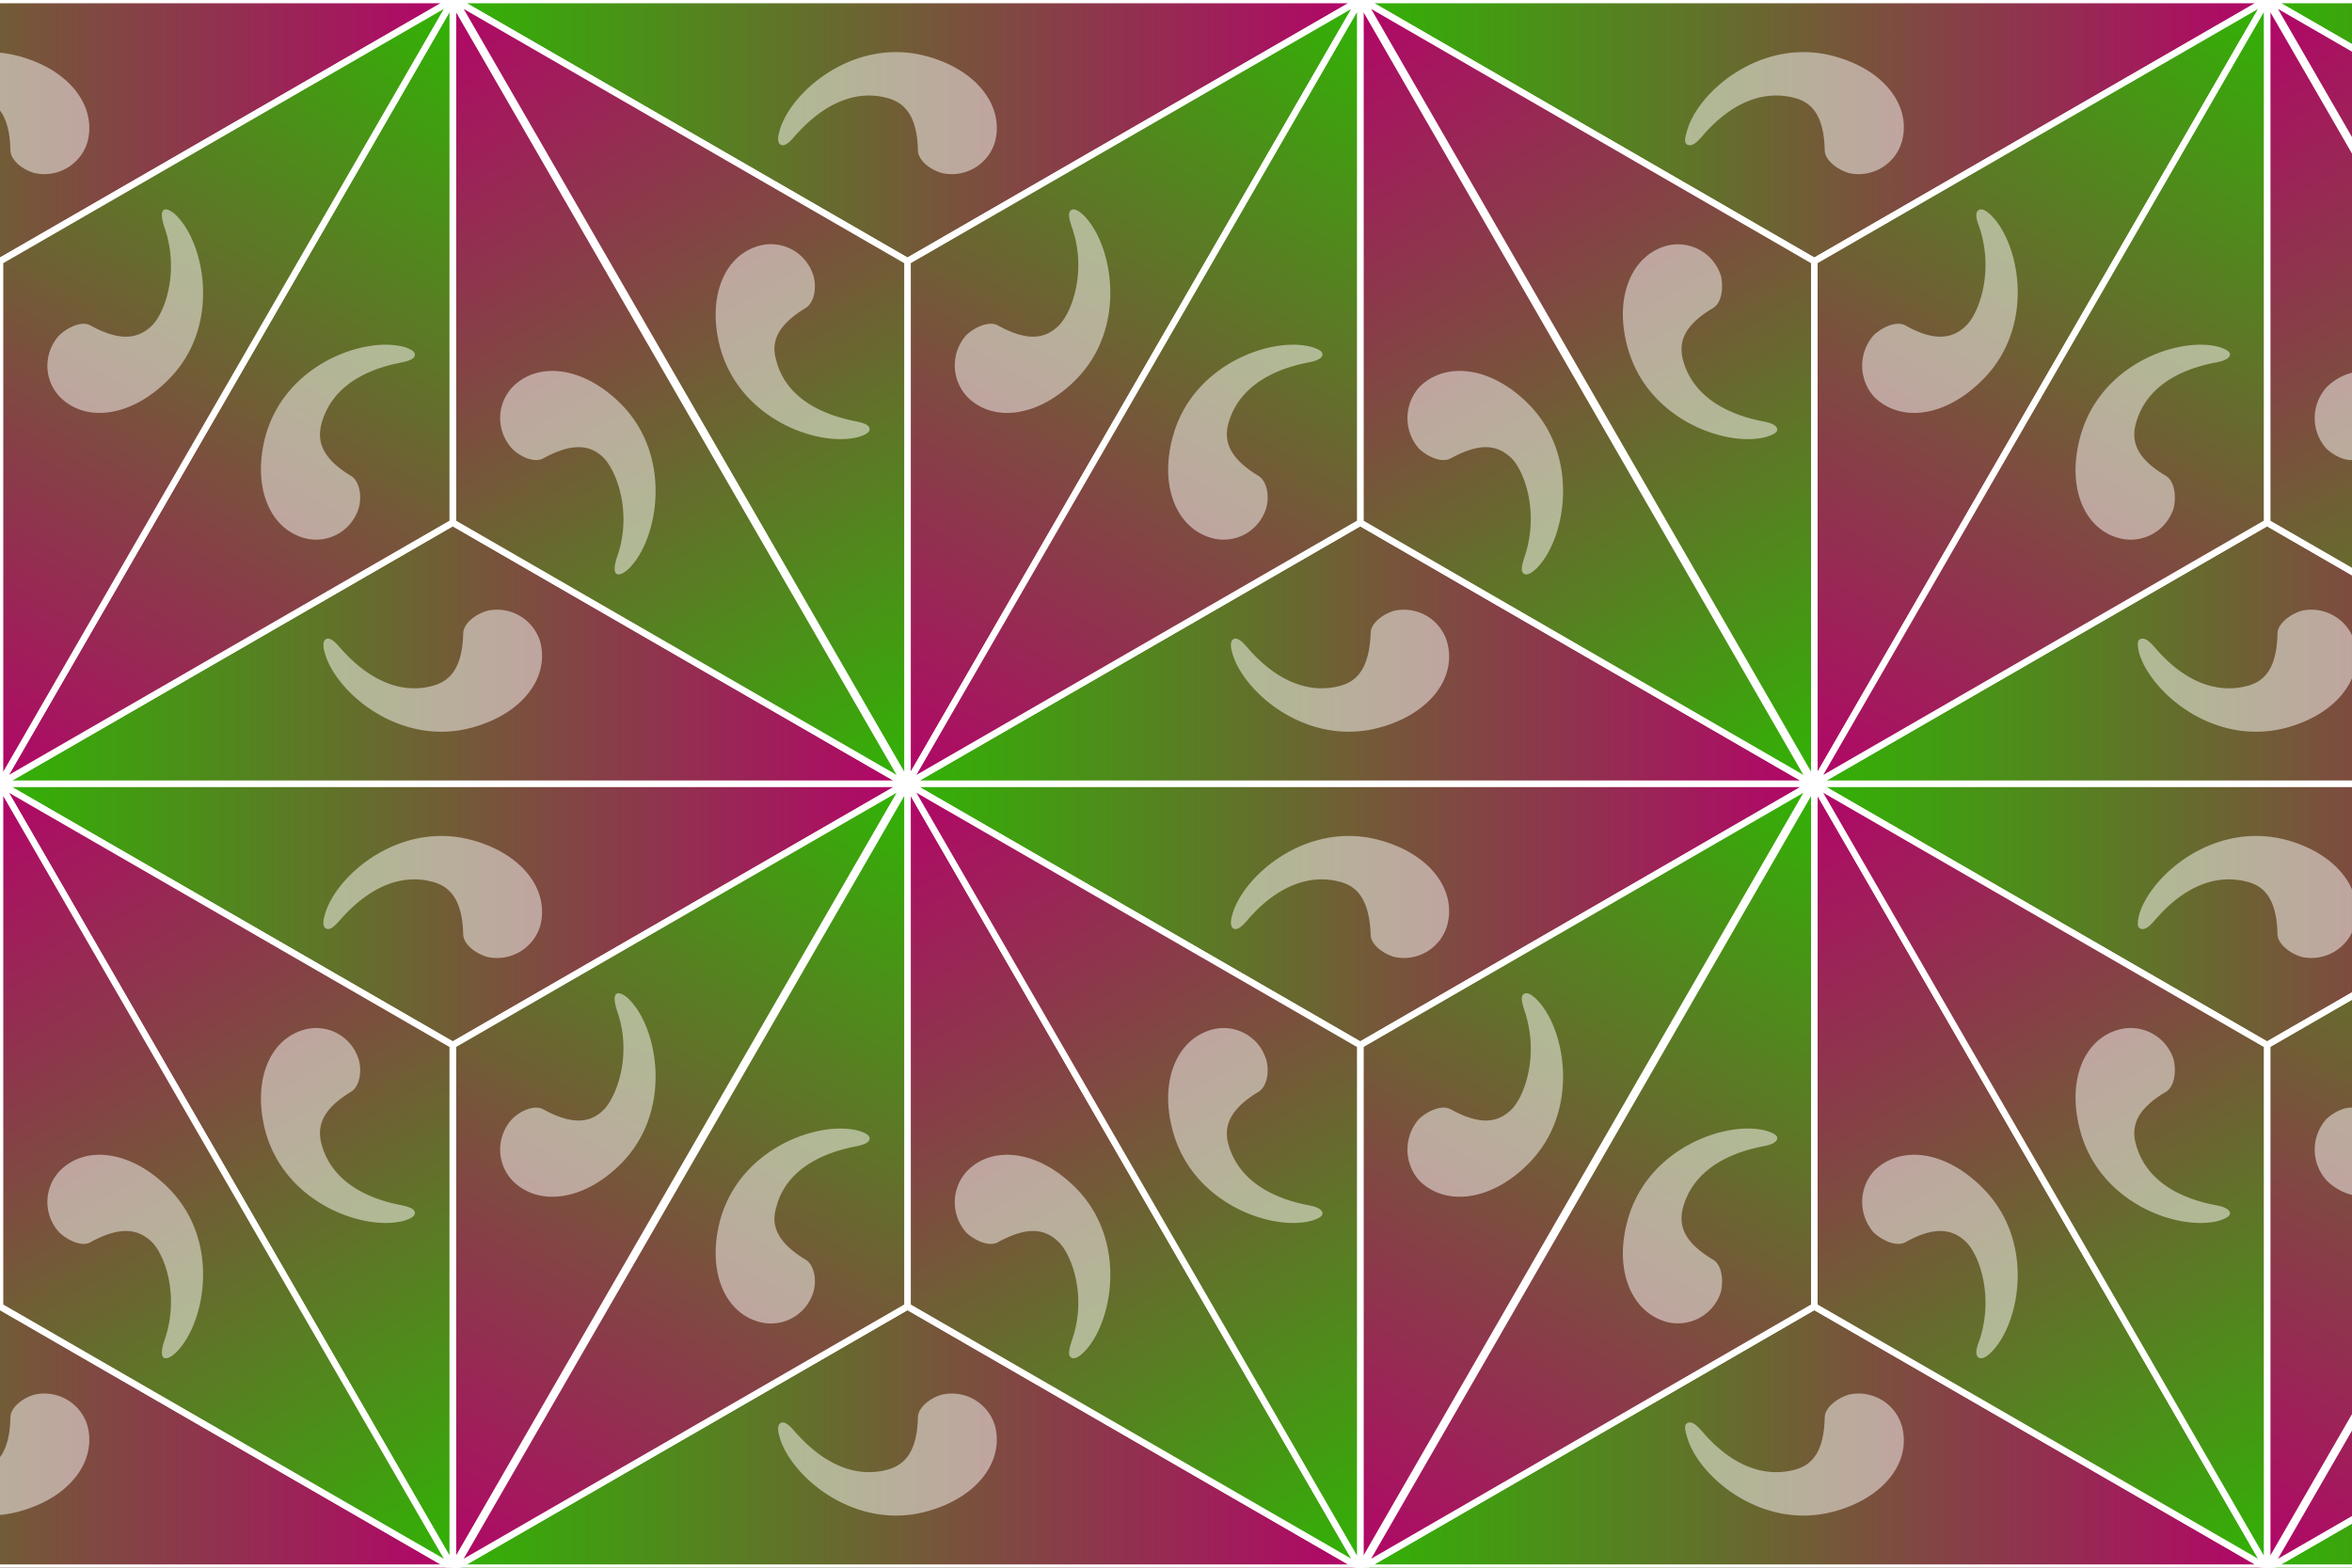
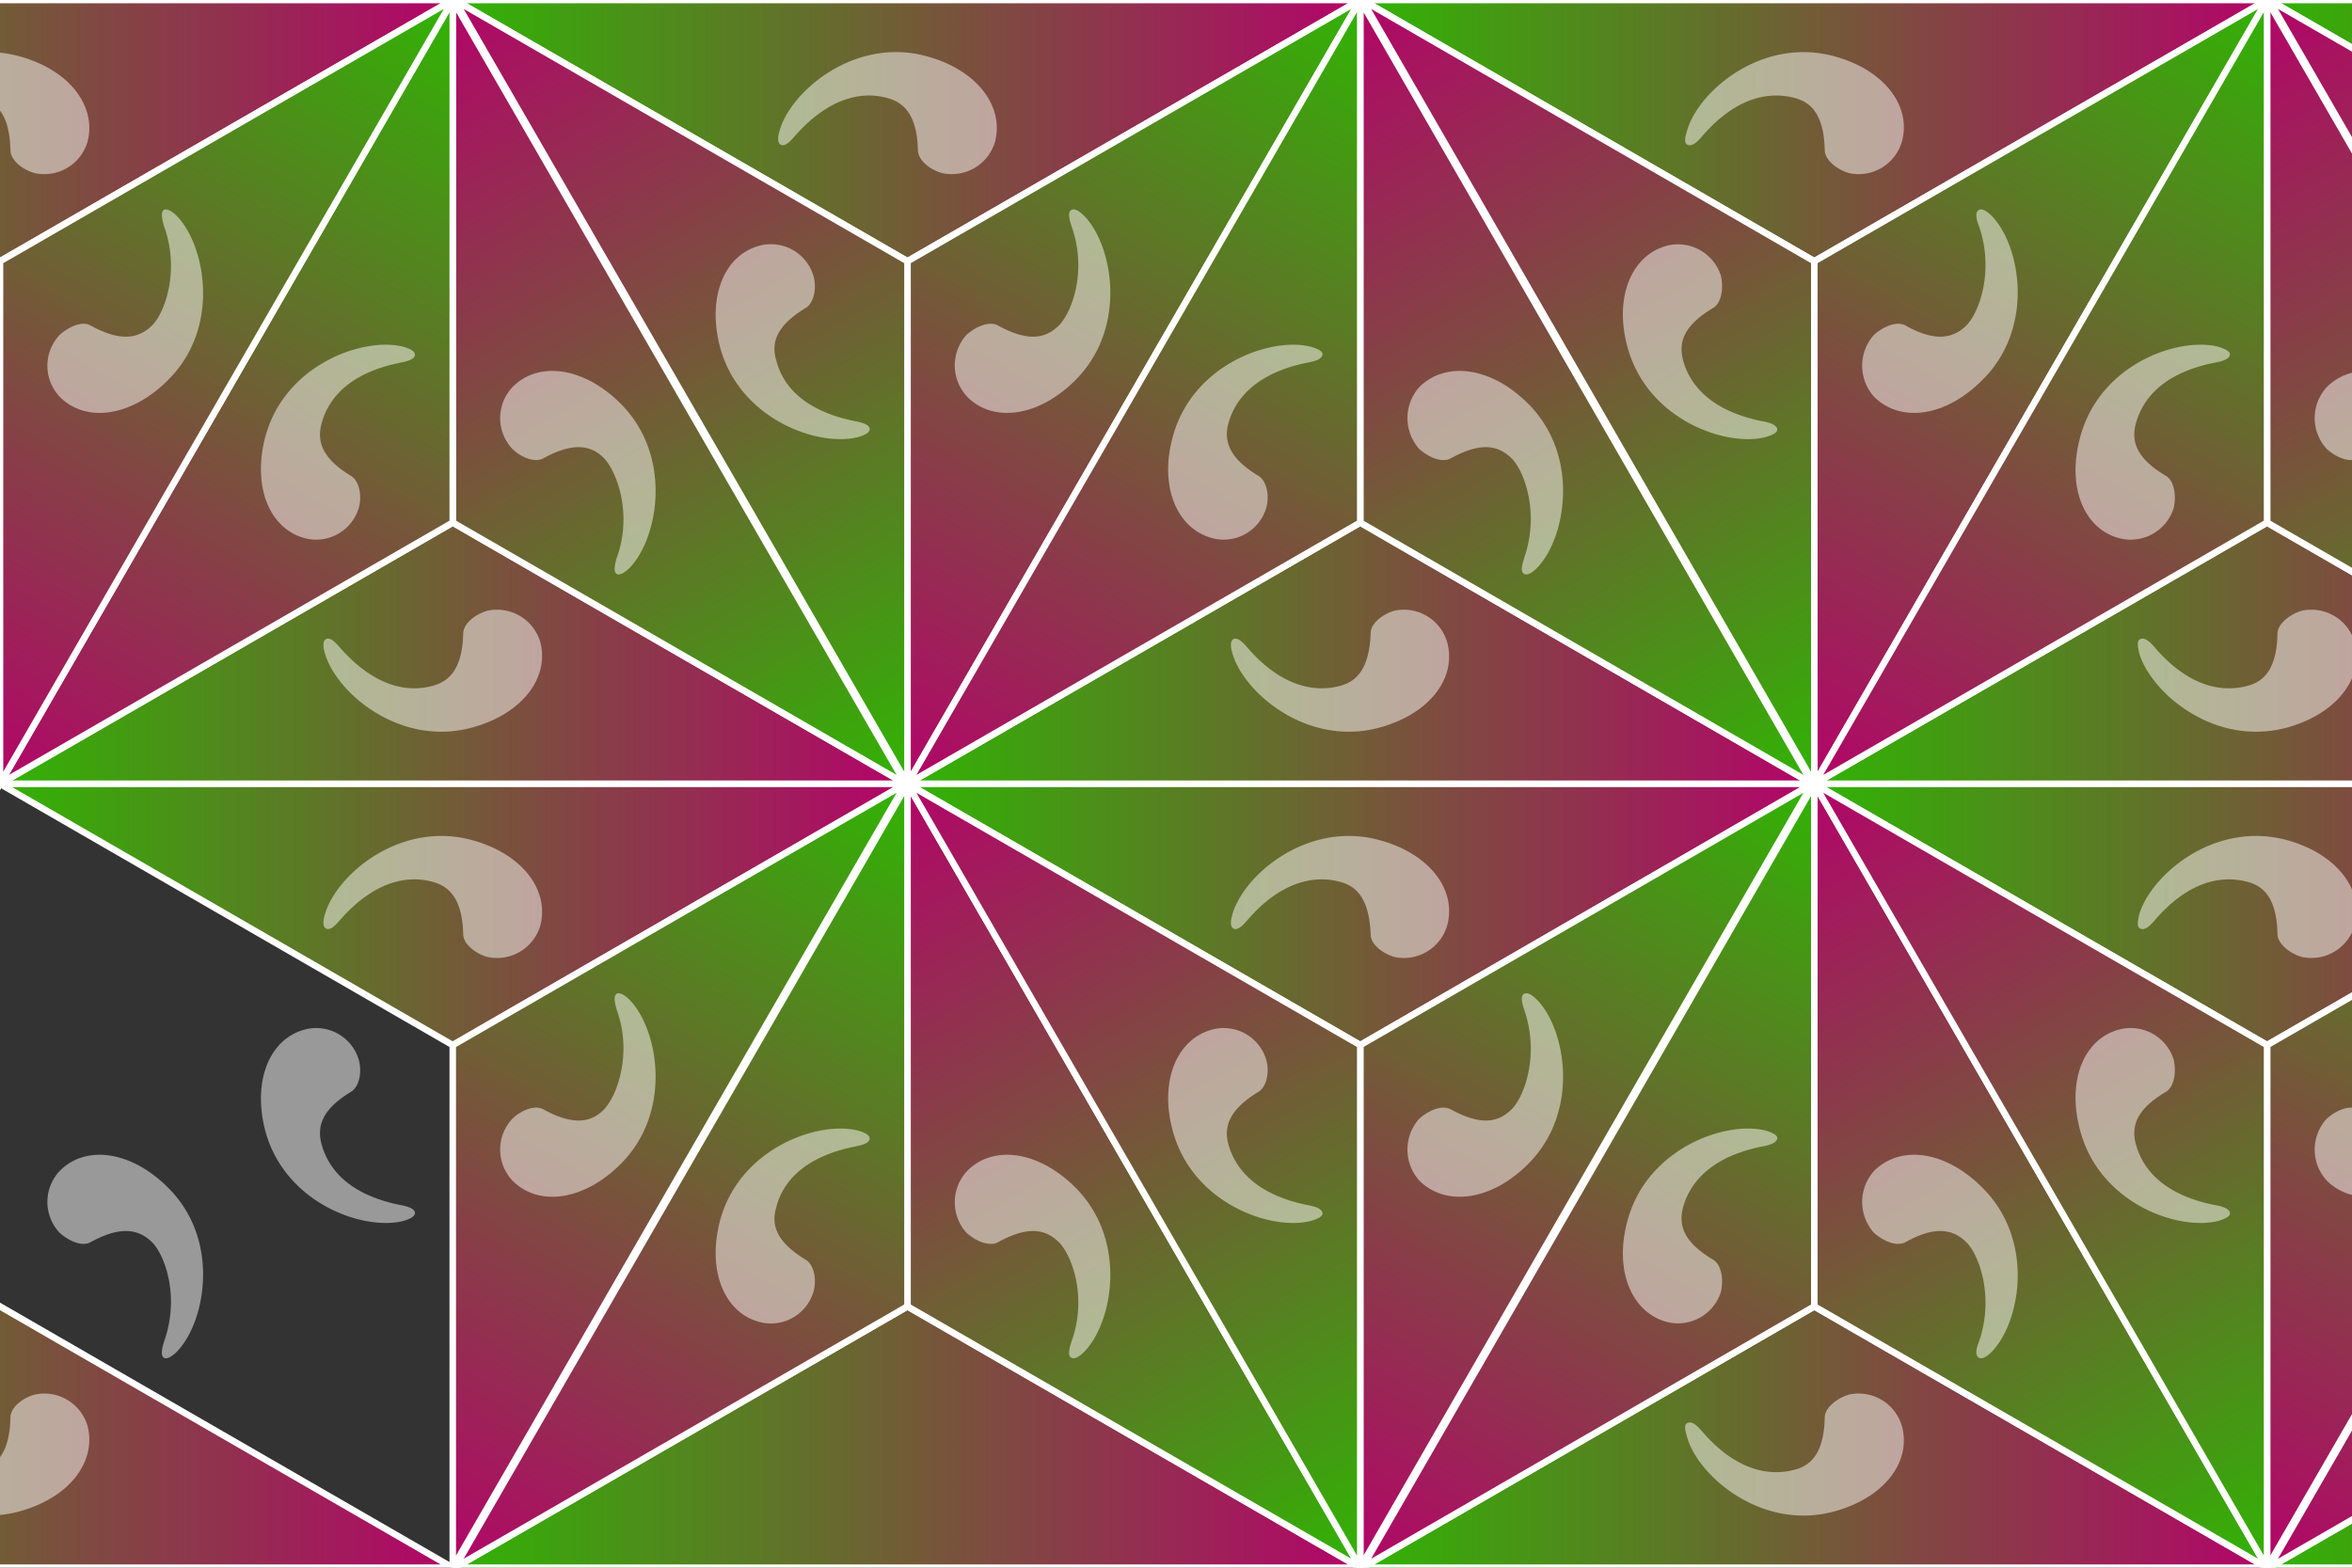
<svg xmlns="http://www.w3.org/2000/svg" xmlns:xlink="http://www.w3.org/1999/xlink" id="Layer_1" data-name="Layer 1" viewBox="0 0 360 240">
  <rect x="0" y="0" width="360" height="240" fill="#333333" stroke="none" />
  <defs>
    <linearGradient id="linear-gradient" y1="100" x2="138.56" y2="100" gradientUnits="userSpaceOnUse">
      <stop offset="0" stop-color="#31b304" />
      <stop offset="1" stop-color="#b30469" />
    </linearGradient>
    <linearGradient id="linear-gradient-2" x1="-480.43" y1="-880.3" x2="-341.87" y2="-880.3" gradientTransform="translate(643.4 -726.2) rotate(-120)" xlink:href="#linear-gradient" />
    <linearGradient id="linear-gradient-3" x1="619.19" y1="-674.13" x2="757.76" y2="-674.13" gradientTransform="matrix(-0.5, 0.87, -0.87, -0.5, -187.61, -863.3)" xlink:href="#linear-gradient" />
    <linearGradient id="linear-gradient-4" x1="69.59" y1="220" x2="208.15" y2="220" xlink:href="#linear-gradient" />
    <linearGradient id="linear-gradient-5" x1="-619.15" y1="-880.04" x2="-480.59" y2="-880.04" gradientTransform="translate(643.4 -726.2) rotate(-120)" xlink:href="#linear-gradient" />
    <linearGradient id="linear-gradient-6" x1="688.32" y1="-794.39" x2="826.89" y2="-794.39" gradientTransform="matrix(-0.5, 0.87, -0.87, -0.5, -187.61, -863.3)" xlink:href="#linear-gradient" />
    <linearGradient id="linear-gradient-7" y1="-33.74" x2="138.56" y2="-33.74" gradientTransform="matrix(1, 0, 0, -1, 0, 106.26)" xlink:href="#linear-gradient" />
    <linearGradient id="linear-gradient-8" x1="-364.61" y1="-813.43" x2="-226.05" y2="-813.43" gradientTransform="matrix(-0.5, 0.87, 0.87, 0.5, 643.39, 832.48)" xlink:href="#linear-gradient" />
    <linearGradient id="linear-gradient-9" x1="503.37" y1="-607.26" x2="641.94" y2="-607.26" gradientTransform="matrix(-0.5, -0.87, -0.87, 0.5, -187.61, 969.56)" xlink:href="#linear-gradient" />
    <linearGradient id="linear-gradient-10" x1="69.59" y1="86.26" x2="208.15" y2="86.26" gradientTransform="matrix(1, 0, 0, -1, 0, 106.26)" xlink:href="#linear-gradient" />
    <linearGradient id="linear-gradient-11" x1="-503.33" y1="-813.17" x2="-364.76" y2="-813.17" gradientTransform="matrix(-0.5, 0.87, 0.87, 0.5, 643.39, 832.48)" xlink:href="#linear-gradient" />
    <linearGradient id="linear-gradient-12" x1="572.5" y1="-727.52" x2="711.07" y2="-727.52" gradientTransform="matrix(-0.5, -0.87, -0.87, 0.5, -187.61, 969.56)" xlink:href="#linear-gradient" />
    <linearGradient id="linear-gradient-13" x1="138.87" y1="100" x2="277.43" y2="100" xlink:href="#linear-gradient" />
    <linearGradient id="linear-gradient-14" x1="-549.87" y1="-760.04" x2="-411.3" y2="-760.04" gradientTransform="translate(643.4 -726.2) rotate(-120)" xlink:href="#linear-gradient" />
    <linearGradient id="linear-gradient-15" x1="549.76" y1="-794.39" x2="688.32" y2="-794.39" gradientTransform="matrix(-0.5, 0.87, -0.87, -0.5, -187.61, -863.3)" xlink:href="#linear-gradient" />
    <linearGradient id="linear-gradient-16" x1="208.46" y1="220" x2="347.02" y2="220" xlink:href="#linear-gradient" />
    <linearGradient id="linear-gradient-17" x1="-688.58" y1="-759.77" x2="-550.02" y2="-759.77" gradientTransform="translate(643.4 -726.2) rotate(-120)" xlink:href="#linear-gradient" />
    <linearGradient id="linear-gradient-18" x1="618.89" y1="-914.66" x2="757.45" y2="-914.66" gradientTransform="matrix(-0.5, 0.87, -0.87, -0.5, -187.61, -863.3)" xlink:href="#linear-gradient" />
    <linearGradient id="linear-gradient-19" x1="138.87" y1="-33.74" x2="277.43" y2="-33.74" gradientTransform="matrix(1, 0, 0, -1, 0, 106.26)" xlink:href="#linear-gradient" />
    <linearGradient id="linear-gradient-20" x1="-434.05" y1="-693.17" x2="-295.48" y2="-693.17" gradientTransform="matrix(-0.5, 0.87, 0.87, 0.5, 643.39, 832.48)" xlink:href="#linear-gradient" />
    <linearGradient id="linear-gradient-21" x1="433.94" y1="-727.52" x2="572.5" y2="-727.52" gradientTransform="matrix(-0.5, -0.87, -0.87, 0.5, -187.61, 969.56)" xlink:href="#linear-gradient" />
    <linearGradient id="linear-gradient-22" x1="208.46" y1="86.26" x2="347.02" y2="86.26" gradientTransform="matrix(1, 0, 0, -1, 0, 106.26)" xlink:href="#linear-gradient" />
    <linearGradient id="linear-gradient-23" x1="-572.76" y1="-692.9" x2="-434.2" y2="-692.9" gradientTransform="matrix(-0.5, 0.87, 0.87, 0.5, 643.39, 832.48)" xlink:href="#linear-gradient" />
    <linearGradient id="linear-gradient-24" x1="503.07" y1="-847.79" x2="641.63" y2="-847.79" gradientTransform="matrix(-0.5, -0.87, -0.87, 0.5, -187.61, 969.56)" xlink:href="#linear-gradient" />
    <linearGradient id="linear-gradient-25" x1="277.74" y1="100" x2="416.3" y2="100" xlink:href="#linear-gradient" />
    <linearGradient id="linear-gradient-26" x1="-619.3" y1="-639.77" x2="-480.74" y2="-639.77" gradientTransform="translate(643.4 -726.2) rotate(-120)" xlink:href="#linear-gradient" />
    <linearGradient id="linear-gradient-27" x1="480.32" y1="-914.66" x2="618.89" y2="-914.66" gradientTransform="matrix(-0.5, 0.87, -0.87, -0.5, -187.61, -863.3)" xlink:href="#linear-gradient" />
    <linearGradient id="linear-gradient-28" x1="347.33" y1="220" x2="485.89" y2="220" xlink:href="#linear-gradient" />
    <linearGradient id="linear-gradient-29" x1="549.45" y1="-1034.92" x2="688.02" y2="-1034.92" gradientTransform="matrix(-0.5, 0.87, -0.87, -0.5, -187.61, -863.3)" xlink:href="#linear-gradient" />
    <linearGradient id="linear-gradient-30" x1="277.74" y1="-33.74" x2="416.3" y2="-33.74" gradientTransform="matrix(1, 0, 0, -1, 0, 106.26)" xlink:href="#linear-gradient" />
    <linearGradient id="linear-gradient-31" x1="-503.48" y1="-572.9" x2="-364.92" y2="-572.9" gradientTransform="matrix(-0.5, 0.87, 0.87, 0.5, 643.39, 832.48)" xlink:href="#linear-gradient" />
    <linearGradient id="linear-gradient-32" x1="364.5" y1="-847.79" x2="503.07" y2="-847.79" gradientTransform="matrix(-0.5, -0.87, -0.87, 0.5, -187.61, 969.56)" xlink:href="#linear-gradient" />
    <linearGradient id="linear-gradient-33" x1="347.33" y1="86.26" x2="485.89" y2="86.26" gradientTransform="matrix(1, 0, 0, -1, 0, 106.26)" xlink:href="#linear-gradient" />
    <linearGradient id="linear-gradient-34" x1="433.63" y1="-968.05" x2="572.2" y2="-968.05" gradientTransform="matrix(-0.5, -0.87, -0.87, 0.5, -187.61, 969.56)" xlink:href="#linear-gradient" />
    <linearGradient id="linear-gradient-35" x1="-69.28" y1="220" x2="69.28" y2="220" xlink:href="#linear-gradient" />
    <linearGradient id="linear-gradient-36" x1="-549.71" y1="-1000.3" x2="-411.15" y2="-1000.3" gradientTransform="translate(643.4 -726.2) rotate(-120)" xlink:href="#linear-gradient" />
    <linearGradient id="linear-gradient-37" x1="-69.28" y1="86.26" x2="69.28" y2="86.26" gradientTransform="matrix(1, 0, 0, -1, 0, 106.26)" xlink:href="#linear-gradient" />
    <linearGradient id="linear-gradient-38" x1="-433.89" y1="-933.43" x2="-295.33" y2="-933.43" gradientTransform="matrix(-0.5, 0.87, 0.87, 0.5, 643.39, 832.48)" xlink:href="#linear-gradient" />
  </defs>
  <title>p31m</title>
  <polygon points="69.3 80 0 120 138.6 120 69.3 80" stroke="#fff" stroke-miterlimit="10" fill="url(#linear-gradient)" />
  <path d="M82.7,98.3a6.9,6.9,0,0,0-8.1-4.8c-1.8.5-3.6,1.9-3.7,3.4-.1,5.3-2,7.4-4.7,8.1-4.4,1.2-9.4-.4-14.2-5.9-.7-.8-1.4-1.5-2-1.3s-.6,1.1-.3,2.1c1.6,6,11.4,14.5,22.5,11.5C80,109.3,84.1,103.7,82.7,98.3Z" fill="#fff" opacity="0.5" />
  <polygon points="69.3 80 138.6 120 69.3 0 69.3 80" stroke="#fff" stroke-miterlimit="10" fill="url(#linear-gradient-2)" />
  <path d="M78.5,59.2a6.9,6.9,0,0,0-.1,9.5c1.2,1.2,3.3,2.2,4.7,1.5,4.7-2.6,7.4-2,9.3-.1s4.5,8.4,2,15.3c-.3,1-.5,2-.1,2.4s1.3-.1,2-.8c4.4-4.4,6.8-17.1-1.3-25.2C89.3,56.1,82.4,55.3,78.5,59.2Z" fill="#fff" opacity="0.5" />
  <polygon points="69.3 80 69.3 0 0 120 69.3 80" stroke="#fff" stroke-miterlimit="10" fill="url(#linear-gradient-3)" />
  <path d="M46.7,82.4a6.8,6.8,0,0,0,8.2-4.6c.5-1.7.2-4-1.1-4.9-4.5-2.7-5.3-5.3-4.6-8,1.2-4.5,5-8,12.2-9.4,1-.2,2-.5,2.1-1.1s-.7-1-1.7-1.3c-6-1.6-18.2,2.6-21.2,13.8C38.6,74.6,41.3,81,46.7,82.4Z" fill="#fff" opacity="0.5" />
  <polygon points="138.9 200 69.6 240 208.2 240 138.9 200" stroke="#fff" stroke-miterlimit="10" fill="url(#linear-gradient-4)" />
-   <path d="M152.3,218.3a6.9,6.9,0,0,0-8.1-4.8c-1.8.5-3.6,1.9-3.7,3.4-.1,5.3-2,7.4-4.7,8.1-4.4,1.2-9.4-.4-14.2-5.9-.7-.8-1.4-1.5-2-1.3s-.6,1.1-.3,2.1c1.6,6,11.4,14.5,22.5,11.5C149.6,229.3,153.7,223.7,152.3,218.3Z" fill="#fff" opacity="0.5" />
  <polygon points="138.9 200 208.2 240 138.9 120 138.9 200" stroke="#fff" stroke-miterlimit="10" fill="url(#linear-gradient-5)" />
  <path d="M148.1,179.2a7,7,0,0,0-.2,9.5c1.3,1.2,3.4,2.2,4.8,1.5,4.7-2.6,7.3-2,9.3-.1s4.5,8.4,2,15.3c-.3,1-.6,2-.1,2.4s1.3-.1,2-.8c4.4-4.4,6.8-17.1-1.3-25.2C158.9,176.1,152,175.3,148.1,179.2Z" fill="#fff" opacity="0.5" />
  <polygon points="138.9 200 138.9 120 69.6 240 138.9 200" stroke="#fff" stroke-miterlimit="10" fill="url(#linear-gradient-6)" />
  <path d="M116.3,202.4a6.8,6.8,0,0,0,8.2-4.6c.5-1.7.2-4-1.1-4.9-4.5-2.7-5.4-5.3-4.6-8,1.1-4.5,5-8,12.2-9.4,1-.2,2-.5,2.1-1.1s-.7-1-1.7-1.3c-6-1.6-18.2,2.6-21.2,13.8C108.2,194.6,110.9,201,116.3,202.4Z" fill="#fff" opacity="0.5" />
  <polygon points="69.3 160 0 120 138.6 120 69.3 160" stroke="#fff" stroke-miterlimit="10" fill="url(#linear-gradient-7)" />
  <path d="M82.7,141.7a6.9,6.9,0,0,1-8.1,4.8c-1.8-.5-3.6-1.9-3.7-3.4-.1-5.3-2-7.4-4.7-8.1-4.4-1.2-9.4.4-14.2,5.9-.7.8-1.4,1.5-2,1.3s-.6-1.1-.3-2.1c1.6-6,11.4-14.5,22.5-11.5C80,130.7,84.1,136.3,82.7,141.7Z" fill="#fff" opacity="0.5" />
  <polygon points="69.3 160 138.6 120 69.3 240 69.3 160" stroke="#fff" stroke-miterlimit="10" fill="url(#linear-gradient-8)" />
  <path d="M78.5,180.8a6.9,6.9,0,0,1-.1-9.5c1.2-1.2,3.3-2.2,4.7-1.5,4.7,2.6,7.4,2,9.3.1s4.5-8.4,2-15.3c-.3-1-.5-2-.1-2.4s1.3.1,2,.8c4.4,4.4,6.8,17.1-1.3,25.2C89.3,183.9,82.4,184.7,78.5,180.8Z" fill="#fff" opacity="0.5" />
-   <polygon points="69.3 160 69.3 240 0 120 69.3 160" stroke="#fff" stroke-miterlimit="10" fill="url(#linear-gradient-9)" />
  <path d="M46.7,157.6a6.8,6.8,0,0,1,8.2,4.6c.5,1.7.2,4-1.1,4.9-4.5,2.7-5.3,5.3-4.6,8,1.2,4.5,5,8,12.2,9.4,1,.2,2,.5,2.1,1.1s-.7,1-1.7,1.3c-6,1.6-18.2-2.6-21.2-13.8C38.6,165.4,41.3,159,46.7,157.6Z" fill="#fff" opacity="0.5" />
  <polygon points="138.9 40 69.6 0 208.2 0 138.9 40" stroke="#fff" stroke-miterlimit="10" fill="url(#linear-gradient-10)" />
  <path d="M152.3,21.7a6.9,6.9,0,0,1-8.1,4.8c-1.8-.5-3.6-1.9-3.7-3.4-.1-5.3-2-7.4-4.7-8.1-4.4-1.2-9.4.4-14.2,5.9-.7.8-1.4,1.5-2,1.3s-.6-1.1-.3-2.1c1.6-6,11.4-14.5,22.5-11.5C149.6,10.7,153.7,16.3,152.3,21.7Z" fill="#fff" opacity="0.5" />
  <polygon points="138.9 40 208.2 0 138.9 120 138.9 40" stroke="#fff" stroke-miterlimit="10" fill="url(#linear-gradient-11)" />
  <path d="M148.1,60.8a7,7,0,0,1-.2-9.5c1.3-1.2,3.4-2.2,4.8-1.5,4.7,2.6,7.3,2,9.3.1s4.5-8.4,2-15.3c-.3-1-.6-2-.1-2.4s1.3.1,2,.8c4.4,4.4,6.8,17.1-1.3,25.2C158.9,63.9,152,64.7,148.1,60.8Z" fill="#fff" opacity="0.5" />
  <polygon points="138.9 40 138.9 120 69.6 0 138.9 40" stroke="#fff" stroke-miterlimit="10" fill="url(#linear-gradient-12)" />
  <path d="M116.3,37.6a6.8,6.8,0,0,1,8.2,4.6c.5,1.7.2,4-1.1,4.9-4.5,2.7-5.4,5.3-4.6,8,1.1,4.5,5,8,12.2,9.4,1,.2,2,.5,2.1,1.1s-.7,1-1.7,1.3c-6,1.6-18.2-2.6-21.2-13.8C108.2,45.4,110.9,39,116.3,37.6Z" fill="#fff" opacity="0.5" />
  <polygon points="208.2 80 138.9 120 277.4 120 208.2 80" stroke="#fff" stroke-miterlimit="10" fill="url(#linear-gradient-13)" />
  <path d="M221.5,98.3a6.9,6.9,0,0,0-8.1-4.8c-1.7.5-3.6,1.9-3.6,3.4-.2,5.3-2,7.4-4.7,8.1-4.4,1.2-9.5-.4-14.2-5.9-.7-.8-1.4-1.5-2-1.3s-.6,1.1-.3,2.1c1.6,6,11.4,14.5,22.5,11.5C218.9,109.3,223,103.7,221.5,98.3Z" fill="#fff" opacity="0.5" />
  <polygon points="208.2 80 277.4 120 208.2 0 208.2 80" stroke="#fff" stroke-miterlimit="10" fill="url(#linear-gradient-14)" />
  <path d="M217.3,59.2a7.1,7.1,0,0,0-.1,9.5c1.3,1.2,3.4,2.2,4.8,1.5,4.7-2.6,7.3-2,9.3-.1s4.4,8.4,2,15.3c-.3,1-.6,2-.1,2.4s1.3-.1,2-.8c4.4-4.4,6.8-17.1-1.3-25.2C228.2,56.1,221.3,55.3,217.3,59.2Z" fill="#fff" opacity="0.5" />
  <polygon points="208.2 80 208.2 0 138.9 120 208.2 80" stroke="#fff" stroke-miterlimit="10" fill="url(#linear-gradient-15)" />
  <path d="M185.6,82.4a6.8,6.8,0,0,0,8.2-4.6c.5-1.7.2-4-1.1-4.9-4.5-2.7-5.4-5.3-4.7-8,1.2-4.5,5.1-8,12.2-9.4,1.1-.2,2-.5,2.2-1.1s-.7-1-1.7-1.3c-6-1.6-18.2,2.6-21.2,13.8C177.4,74.6,180.2,81,185.6,82.4Z" fill="#fff" opacity="0.5" />
  <polygon points="277.7 200 208.5 240 347 240 277.7 200" stroke="#fff" stroke-miterlimit="10" fill="url(#linear-gradient-16)" />
  <path d="M291.1,218.3a6.9,6.9,0,0,0-8.1-4.8c-1.7.5-3.6,1.9-3.7,3.4-.1,5.3-1.9,7.4-4.6,8.1-4.5,1.2-9.5-.4-14.2-5.9-.7-.8-1.4-1.5-2.1-1.3s-.5,1.1-.2,2.1c1.6,6,11.4,14.5,22.5,11.5C288.5,229.3,292.6,223.7,291.1,218.3Z" fill="#fff" opacity="0.5" />
  <polygon points="277.7 200 347 240 277.7 120 277.7 200" stroke="#fff" stroke-miterlimit="10" fill="url(#linear-gradient-17)" />
  <path d="M286.9,179.2a7.1,7.1,0,0,0-.1,9.5c1.3,1.2,3.4,2.2,4.8,1.5,4.6-2.6,7.3-2,9.3-.1s4.4,8.4,2,15.3c-.4,1-.6,2-.1,2.4s1.3-.1,2-.8c4.4-4.4,6.8-17.1-1.4-25.2C297.7,176.1,290.9,175.3,286.9,179.2Z" fill="#fff" opacity="0.5" />
  <polygon points="277.7 200 277.7 120 208.5 240 277.7 200" stroke="#fff" stroke-miterlimit="10" fill="url(#linear-gradient-18)" />
  <path d="M255.2,202.4a6.9,6.9,0,0,0,8.2-4.6c.4-1.7.2-4-1.1-4.9-4.6-2.7-5.4-5.3-4.7-8,1.2-4.5,5.1-8,12.2-9.4,1.1-.2,2-.5,2.2-1.1s-.7-1-1.7-1.3c-6-1.6-18.2,2.6-21.2,13.8C247,194.6,249.8,201,255.2,202.4Z" fill="#fff" opacity="0.5" />
  <polygon points="208.2 160 138.9 120 277.4 120 208.2 160" stroke="#fff" stroke-miterlimit="10" fill="url(#linear-gradient-19)" />
  <path d="M221.5,141.7a6.9,6.9,0,0,1-8.1,4.8c-1.7-.5-3.6-1.9-3.6-3.4-.2-5.3-2-7.4-4.7-8.1-4.4-1.2-9.5.4-14.2,5.9-.7.8-1.4,1.5-2,1.3s-.6-1.1-.3-2.1c1.6-6,11.4-14.5,22.5-11.5C218.9,130.7,223,136.3,221.5,141.7Z" fill="#fff" opacity="0.5" />
  <polygon points="208.2 160 277.4 120 208.2 240 208.2 160" stroke="#fff" stroke-miterlimit="10" fill="url(#linear-gradient-20)" />
  <path d="M217.3,180.8a7.1,7.1,0,0,1-.1-9.5c1.3-1.2,3.4-2.2,4.8-1.5,4.7,2.6,7.3,2,9.3.1s4.4-8.4,2-15.3c-.3-1-.6-2-.1-2.4s1.3.1,2,.8c4.4,4.4,6.8,17.1-1.3,25.2C228.2,183.9,221.3,184.7,217.3,180.8Z" fill="#fff" opacity="0.5" />
  <polygon points="208.2 160 208.2 240 138.9 120 208.2 160" stroke="#fff" stroke-miterlimit="10" fill="url(#linear-gradient-21)" />
  <path d="M185.6,157.6a6.8,6.8,0,0,1,8.2,4.6c.5,1.7.2,4-1.1,4.9-4.5,2.7-5.4,5.3-4.7,8,1.2,4.5,5.1,8,12.2,9.4,1.1.2,2,.5,2.2,1.1s-.7,1-1.7,1.3c-6,1.6-18.2-2.6-21.2-13.8C177.4,165.4,180.2,159,185.6,157.6Z" fill="#fff" opacity="0.5" />
  <polygon points="277.7 40 208.5 0 347 0 277.7 40" stroke="#fff" stroke-miterlimit="10" fill="url(#linear-gradient-22)" />
  <path d="M291.1,21.7a6.9,6.9,0,0,1-8.1,4.8c-1.7-.5-3.6-1.9-3.7-3.4-.1-5.3-1.9-7.4-4.6-8.1-4.5-1.2-9.5.4-14.2,5.9-.7.8-1.4,1.5-2.1,1.3s-.5-1.1-.2-2.1c1.6-6,11.4-14.5,22.5-11.5C288.5,10.7,292.6,16.3,291.1,21.7Z" fill="#fff" opacity="0.5" />
  <polygon points="277.7 40 347 0 277.7 120 277.7 40" stroke="#fff" stroke-miterlimit="10" fill="url(#linear-gradient-23)" />
  <path d="M286.9,60.8a7.1,7.1,0,0,1-.1-9.5c1.3-1.2,3.4-2.2,4.8-1.5,4.6,2.6,7.3,2,9.3.1s4.4-8.4,2-15.3c-.4-1-.6-2-.1-2.4s1.3.1,2,.8c4.4,4.4,6.8,17.1-1.4,25.2C297.7,63.9,290.9,64.7,286.9,60.8Z" fill="#fff" opacity="0.5" />
  <polygon points="277.7 40 277.7 120 208.5 0 277.7 40" stroke="#fff" stroke-miterlimit="10" fill="url(#linear-gradient-24)" />
  <path d="M255.2,37.6a6.9,6.9,0,0,1,8.2,4.6c.4,1.7.2,4-1.1,4.9-4.6,2.7-5.4,5.3-4.7,8,1.2,4.5,5.1,8,12.2,9.4,1.1.2,2,.5,2.2,1.1s-.7,1-1.7,1.3c-6,1.6-18.2-2.6-21.2-13.8C247,45.4,249.8,39,255.2,37.6Z" fill="#fff" opacity="0.5" />
  <polygon points="347 80 277.7 120 416.3 120 347 80" stroke="#fff" stroke-miterlimit="10" fill="url(#linear-gradient-25)" />
  <path d="M360.4,98.3a6.9,6.9,0,0,0-8.1-4.8c-1.7.5-3.6,1.9-3.7,3.4-.1,5.3-1.9,7.4-4.6,8.1-4.5,1.2-9.5-.4-14.2-5.9-.7-.8-1.4-1.5-2.1-1.3s-.5,1.1-.3,2.1c1.7,6,11.4,14.5,22.6,11.5C357.7,109.3,361.9,103.7,360.4,98.3Z" fill="#fff" opacity="0.5" />
  <polygon points="347 80 416.3 120 347 0 347 80" stroke="#fff" stroke-miterlimit="10" fill="url(#linear-gradient-26)" />
  <path d="M356.2,59.2a7,7,0,0,0-.1,9.5c1.3,1.2,3.4,2.2,4.8,1.5,4.6-2.6,7.3-2,9.3-.1s4.4,8.4,2,15.3c-.4,1-.6,2-.1,2.4s1.2-.1,1.9-.8c4.4-4.4,6.9-17.1-1.3-25.2C367,56.1,360.2,55.3,356.2,59.2Z" fill="#fff" opacity="0.5" />
  <polygon points="347 80 347 0 277.7 120 347 80" stroke="#fff" stroke-miterlimit="10" fill="url(#linear-gradient-27)" />
  <path d="M324.4,82.4a6.9,6.9,0,0,0,8.3-4.6c.4-1.7.2-4-1.1-4.9-4.6-2.7-5.4-5.3-4.7-8,1.2-4.5,5-8,12.2-9.4,1.1-.2,2-.5,2.2-1.1s-.8-1-1.7-1.3c-6.1-1.6-18.2,2.6-21.2,13.8C316.3,74.6,319,81,324.4,82.4Z" fill="#fff" opacity="0.5" />
  <polygon points="416.6 200 347.3 240 485.9 240 416.6 200" stroke="#fff" stroke-miterlimit="10" fill="url(#linear-gradient-28)" />
  <polygon points="416.6 200 416.6 120 347.3 240 416.6 200" stroke="#fff" stroke-miterlimit="10" fill="url(#linear-gradient-29)" />
  <polygon points="347 160 277.7 120 416.3 120 347 160" stroke="#fff" stroke-miterlimit="10" fill="url(#linear-gradient-30)" />
  <path d="M360.4,141.7a6.9,6.9,0,0,1-8.1,4.8c-1.7-.5-3.6-1.9-3.7-3.4-.1-5.3-1.9-7.4-4.6-8.1-4.5-1.2-9.5.4-14.2,5.9-.7.8-1.4,1.5-2.1,1.3s-.5-1.1-.3-2.1c1.7-6,11.4-14.5,22.6-11.5C357.7,130.7,361.9,136.3,360.4,141.7Z" fill="#fff" opacity="0.5" />
  <polygon points="347 160 416.3 120 347 240 347 160" stroke="#fff" stroke-miterlimit="10" fill="url(#linear-gradient-31)" />
  <path d="M356.2,180.8a7,7,0,0,1-.1-9.5c1.3-1.2,3.4-2.2,4.8-1.5,4.6,2.6,7.3,2,9.3.1s4.4-8.4,2-15.3c-.4-1-.6-2-.1-2.4s1.2.1,1.9.8c4.4,4.4,6.9,17.1-1.3,25.2C367,183.9,360.2,184.7,356.2,180.8Z" fill="#fff" opacity="0.5" />
  <polygon points="347 160 347 240 277.7 120 347 160" stroke="#fff" stroke-miterlimit="10" fill="url(#linear-gradient-32)" />
  <path d="M324.4,157.6a6.9,6.9,0,0,1,8.3,4.6c.4,1.7.2,4-1.1,4.9-4.6,2.7-5.4,5.3-4.7,8,1.2,4.5,5,8,12.2,9.4,1.1.2,2,.5,2.2,1.1s-.8,1-1.7,1.3c-6.1,1.6-18.2-2.6-21.2-13.8C316.3,165.4,319,159,324.4,157.6Z" fill="#fff" opacity="0.5" />
  <polygon points="416.6 40 347.3 0 485.9 0 416.6 40" stroke="#fff" stroke-miterlimit="10" fill="url(#linear-gradient-33)" />
  <polygon points="416.6 40 416.6 120 347.3 0 416.6 40" stroke="#fff" stroke-miterlimit="10" fill="url(#linear-gradient-34)" />
  <polygon points="0 200 -69.3 240 69.3 240 0 200" stroke="#fff" stroke-miterlimit="10" fill="url(#linear-gradient-35)" />
  <path d="M13.4,218.3a6.9,6.9,0,0,0-8.1-4.8c-1.8.5-3.6,1.9-3.7,3.4-.1,5.3-1.9,7.4-4.6,8.1-4.5,1.2-9.5-.4-14.2-5.9-.8-.8-1.5-1.5-2.1-1.3s-.5,1.1-.3,2.1c1.6,6,11.4,14.5,22.5,11.5C10.7,229.3,14.8,223.7,13.4,218.3Z" fill="#fff" opacity="0.5" />
-   <polygon points="0 200 69.3 240 0 120 0 200" stroke="#fff" stroke-miterlimit="10" fill="url(#linear-gradient-36)" />
  <path d="M9.2,179.2a6.9,6.9,0,0,0-.1,9.5c1.3,1.2,3.4,2.2,4.7,1.5,4.7-2.6,7.4-2,9.4-.1s4.4,8.4,1.9,15.3c-.3,1-.5,2-.1,2.4s1.3-.1,2-.8c4.4-4.4,6.9-17.1-1.3-25.2C20,176.1,13.1,175.3,9.2,179.2Z" fill="#fff" opacity="0.5" />
  <polygon points="0 40 -69.3 0 69.3 0 0 40" stroke="#fff" stroke-miterlimit="10" fill="url(#linear-gradient-37)" />
  <path d="M13.4,21.7a6.9,6.9,0,0,1-8.1,4.8c-1.8-.5-3.6-1.9-3.7-3.4C1.5,17.8-.3,15.7-3,15c-4.5-1.2-9.5.4-14.2,5.9-.8.8-1.5,1.5-2.1,1.3s-.5-1.1-.3-2.1C-18,14.1-8.2,5.6,2.9,8.6,10.7,10.7,14.8,16.3,13.4,21.7Z" fill="#fff" opacity="0.5" />
  <polygon points="0 40 69.3 0 0 120 0 40" stroke="#fff" stroke-miterlimit="10" fill="url(#linear-gradient-38)" />
  <path d="M9.2,60.8a6.9,6.9,0,0,1-.1-9.5c1.3-1.2,3.4-2.2,4.7-1.5,4.7,2.6,7.4,2,9.4.1s4.4-8.4,1.9-15.3c-.3-1-.5-2-.1-2.4s1.3.1,2,.8c4.4,4.4,6.9,17.1-1.3,25.2C20,63.9,13.1,64.7,9.2,60.8Z" fill="#fff" opacity="0.5" />
</svg>